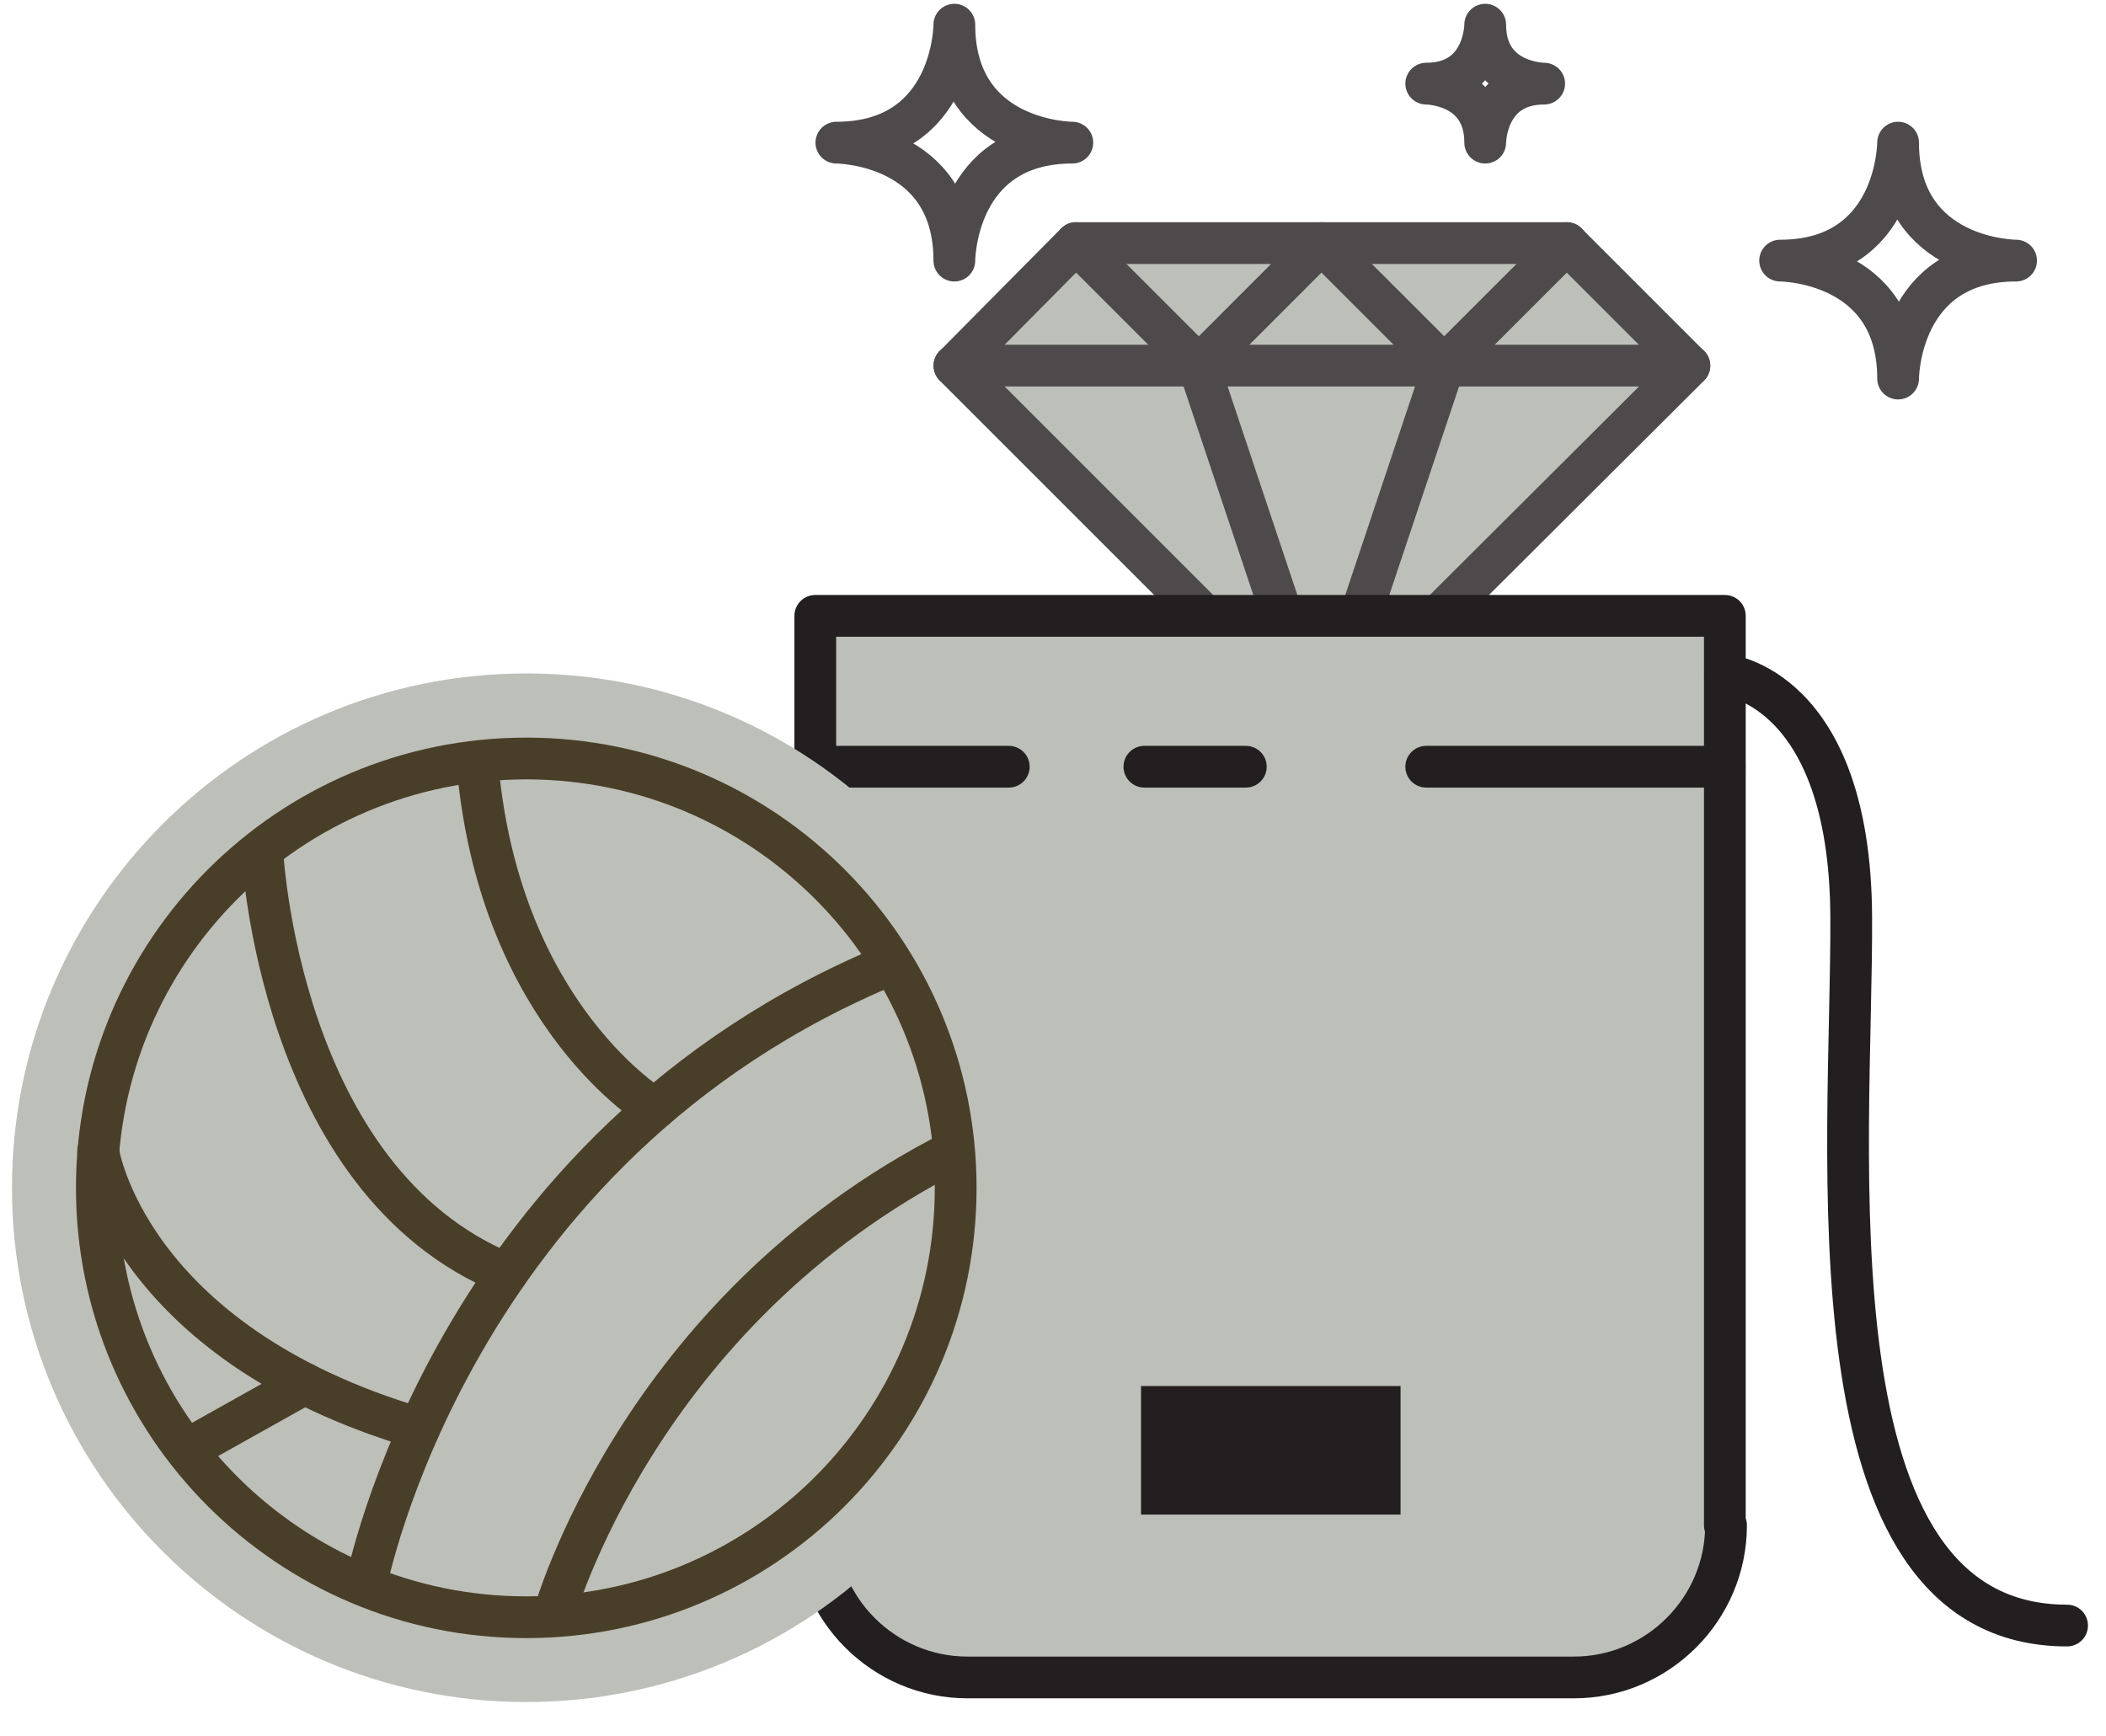
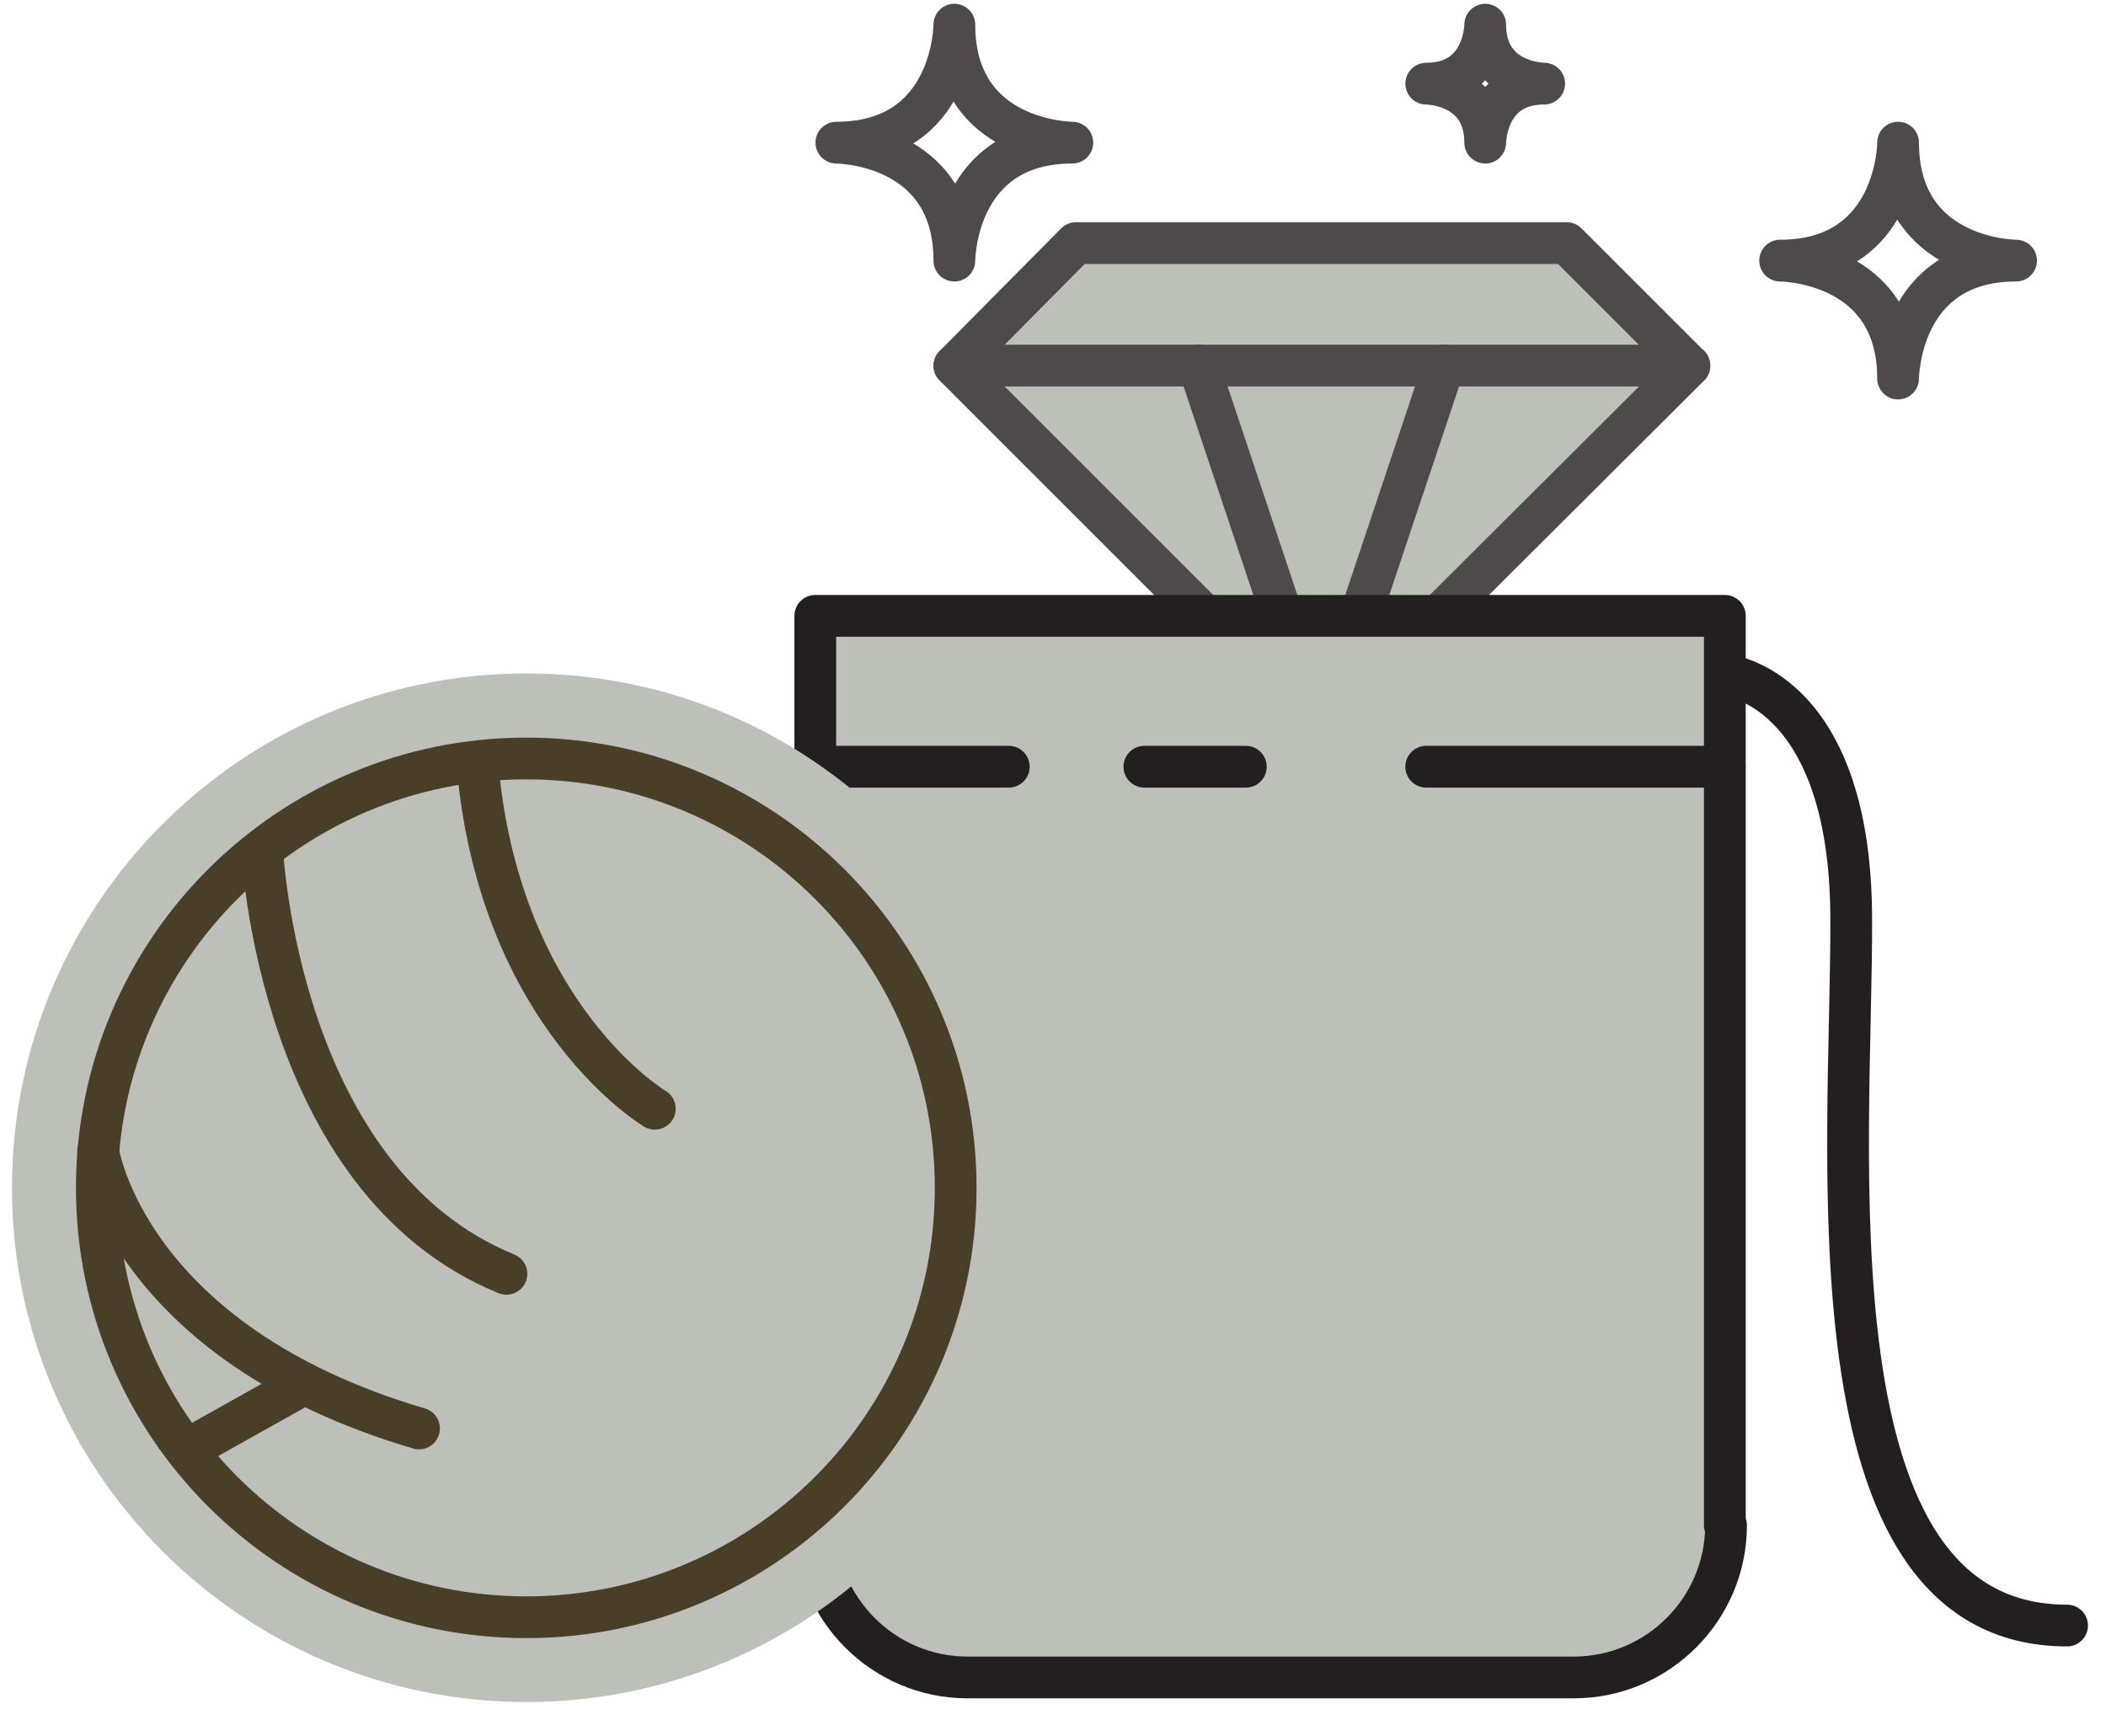
<svg xmlns="http://www.w3.org/2000/svg" width="57" height="47" viewBox="0 0 57 47" fill="none">
  <path d="M29.121 6.58H42.403L45.724 9.901L35.762 19.831L25.832 9.901L29.121 6.58Z" fill="#BDBFB9" />
  <path d="M29.121 6.58H42.403L45.724 9.901L35.762 19.831L25.832 9.901L29.121 6.58Z" stroke="#4E4A4B" stroke-width="1.13" stroke-linecap="round" stroke-linejoin="round" />
-   <path d="M29.125 6.58L32.446 9.901L35.766 6.58L39.087 9.901L42.408 6.58" stroke="#4E4A4B" stroke-width="1.13" stroke-linecap="round" stroke-linejoin="round" />
  <path d="M25.832 9.896H45.724" stroke="#4E4A4B" stroke-width="1.13" stroke-linecap="round" stroke-linejoin="round" />
  <path d="M32.441 9.896L35.762 19.826L39.083 9.896" stroke="#4E4A4B" stroke-width="1.13" stroke-linecap="round" stroke-linejoin="round" />
  <path d="M46.684 41.288V16.67H22.066V41.288C22.066 43.554 23.918 45.406 26.185 45.406H42.597C44.864 45.406 46.716 43.554 46.716 41.288H46.684Z" fill="#BDBFB9" />
  <path d="M46.684 41.288V16.67H22.066V41.288C22.066 43.554 23.918 45.406 26.185 45.406H42.597C44.864 45.406 46.716 43.554 46.716 41.288H46.684Z" stroke="#231F20" stroke-width="1.13" stroke-linecap="round" stroke-linejoin="round" />
  <path d="M22.066 20.754H27.303" stroke="#231F20" stroke-width="1.13" stroke-linecap="round" stroke-linejoin="round" />
  <path d="M30.973 20.754H33.719" stroke="#231F20" stroke-width="1.13" stroke-linecap="round" stroke-linejoin="round" />
  <path d="M38.602 20.754H46.68" stroke="#231F20" stroke-width="1.13" stroke-linecap="round" stroke-linejoin="round" />
-   <path d="M37.907 37.518H30.883V40.998H37.907V37.518Z" fill="#231F20" />
  <path d="M46.688 18.266C46.688 18.266 50.072 18.553 50.104 24.811C50.136 31.069 48.763 44.001 55.947 44.001" stroke="#231F20" stroke-width="1.13" stroke-linecap="round" stroke-linejoin="round" />
  <path d="M25.83 0.668C25.83 0.668 25.83 3.861 22.637 3.861C22.637 3.861 25.83 3.861 25.83 7.054C25.83 7.054 25.83 3.861 29.023 3.861C29.023 3.861 25.83 3.861 25.83 0.668Z" stroke="#4E4A4B" stroke-width="1.13" stroke-linejoin="round" />
  <path d="M40.198 0.668C40.198 0.668 40.198 2.264 38.602 2.264C38.602 2.264 40.198 2.264 40.198 3.861C40.198 3.861 40.198 2.264 41.794 2.264C41.794 2.264 40.198 2.264 40.198 0.668Z" stroke="#4E4A4B" stroke-width="1.13" stroke-linejoin="round" />
  <path d="M51.373 3.861C51.373 3.861 51.373 7.054 48.18 7.054C48.18 7.054 51.373 7.054 51.373 10.247C51.373 10.247 51.373 7.054 54.566 7.054C54.566 7.054 51.373 7.054 51.373 3.861Z" stroke="#4E4A4B" stroke-width="1.13" stroke-linejoin="round" />
  <path d="M14.245 46.071C21.934 46.071 28.167 39.838 28.167 32.15C28.167 24.461 21.934 18.229 14.245 18.229C6.557 18.229 0.324 24.461 0.324 32.15C0.324 39.838 6.557 46.071 14.245 46.071Z" fill="#BDBFB9" />
  <path d="M14.243 43.776C20.662 43.776 25.866 38.572 25.866 32.154C25.866 25.735 20.662 20.531 14.243 20.531C7.825 20.531 2.621 25.735 2.621 32.154C2.621 38.572 7.825 43.776 14.243 43.776Z" stroke="#493E27" stroke-width="1.13" stroke-linecap="round" stroke-linejoin="round" />
-   <path d="M9.902 42.915C9.902 42.915 12.169 31.005 24.143 26.088" stroke="#493E27" stroke-width="1.13" stroke-linecap="round" stroke-linejoin="round" />
-   <path d="M14.98 43.742C14.98 43.742 17.247 35.505 25.805 31.162" stroke="#493E27" stroke-width="1.13" stroke-linecap="round" stroke-linejoin="round" />
  <path d="M17.723 30.012C17.723 30.012 13.572 27.553 12.934 20.816" stroke="#493E27" stroke-width="1.13" stroke-linecap="round" stroke-linejoin="round" />
  <path d="M7.098 23.018C7.098 23.018 7.513 31.958 13.707 34.48" stroke="#493E27" stroke-width="1.13" stroke-linecap="round" stroke-linejoin="round" />
  <path d="M2.656 31.162C2.656 31.162 3.423 36.335 11.341 38.666" stroke="#493E27" stroke-width="1.13" stroke-linecap="round" stroke-linejoin="round" />
  <path d="M5.051 39.243L8.244 37.455" stroke="#493E27" stroke-width="1.13" stroke-linecap="round" stroke-linejoin="round" />
</svg>